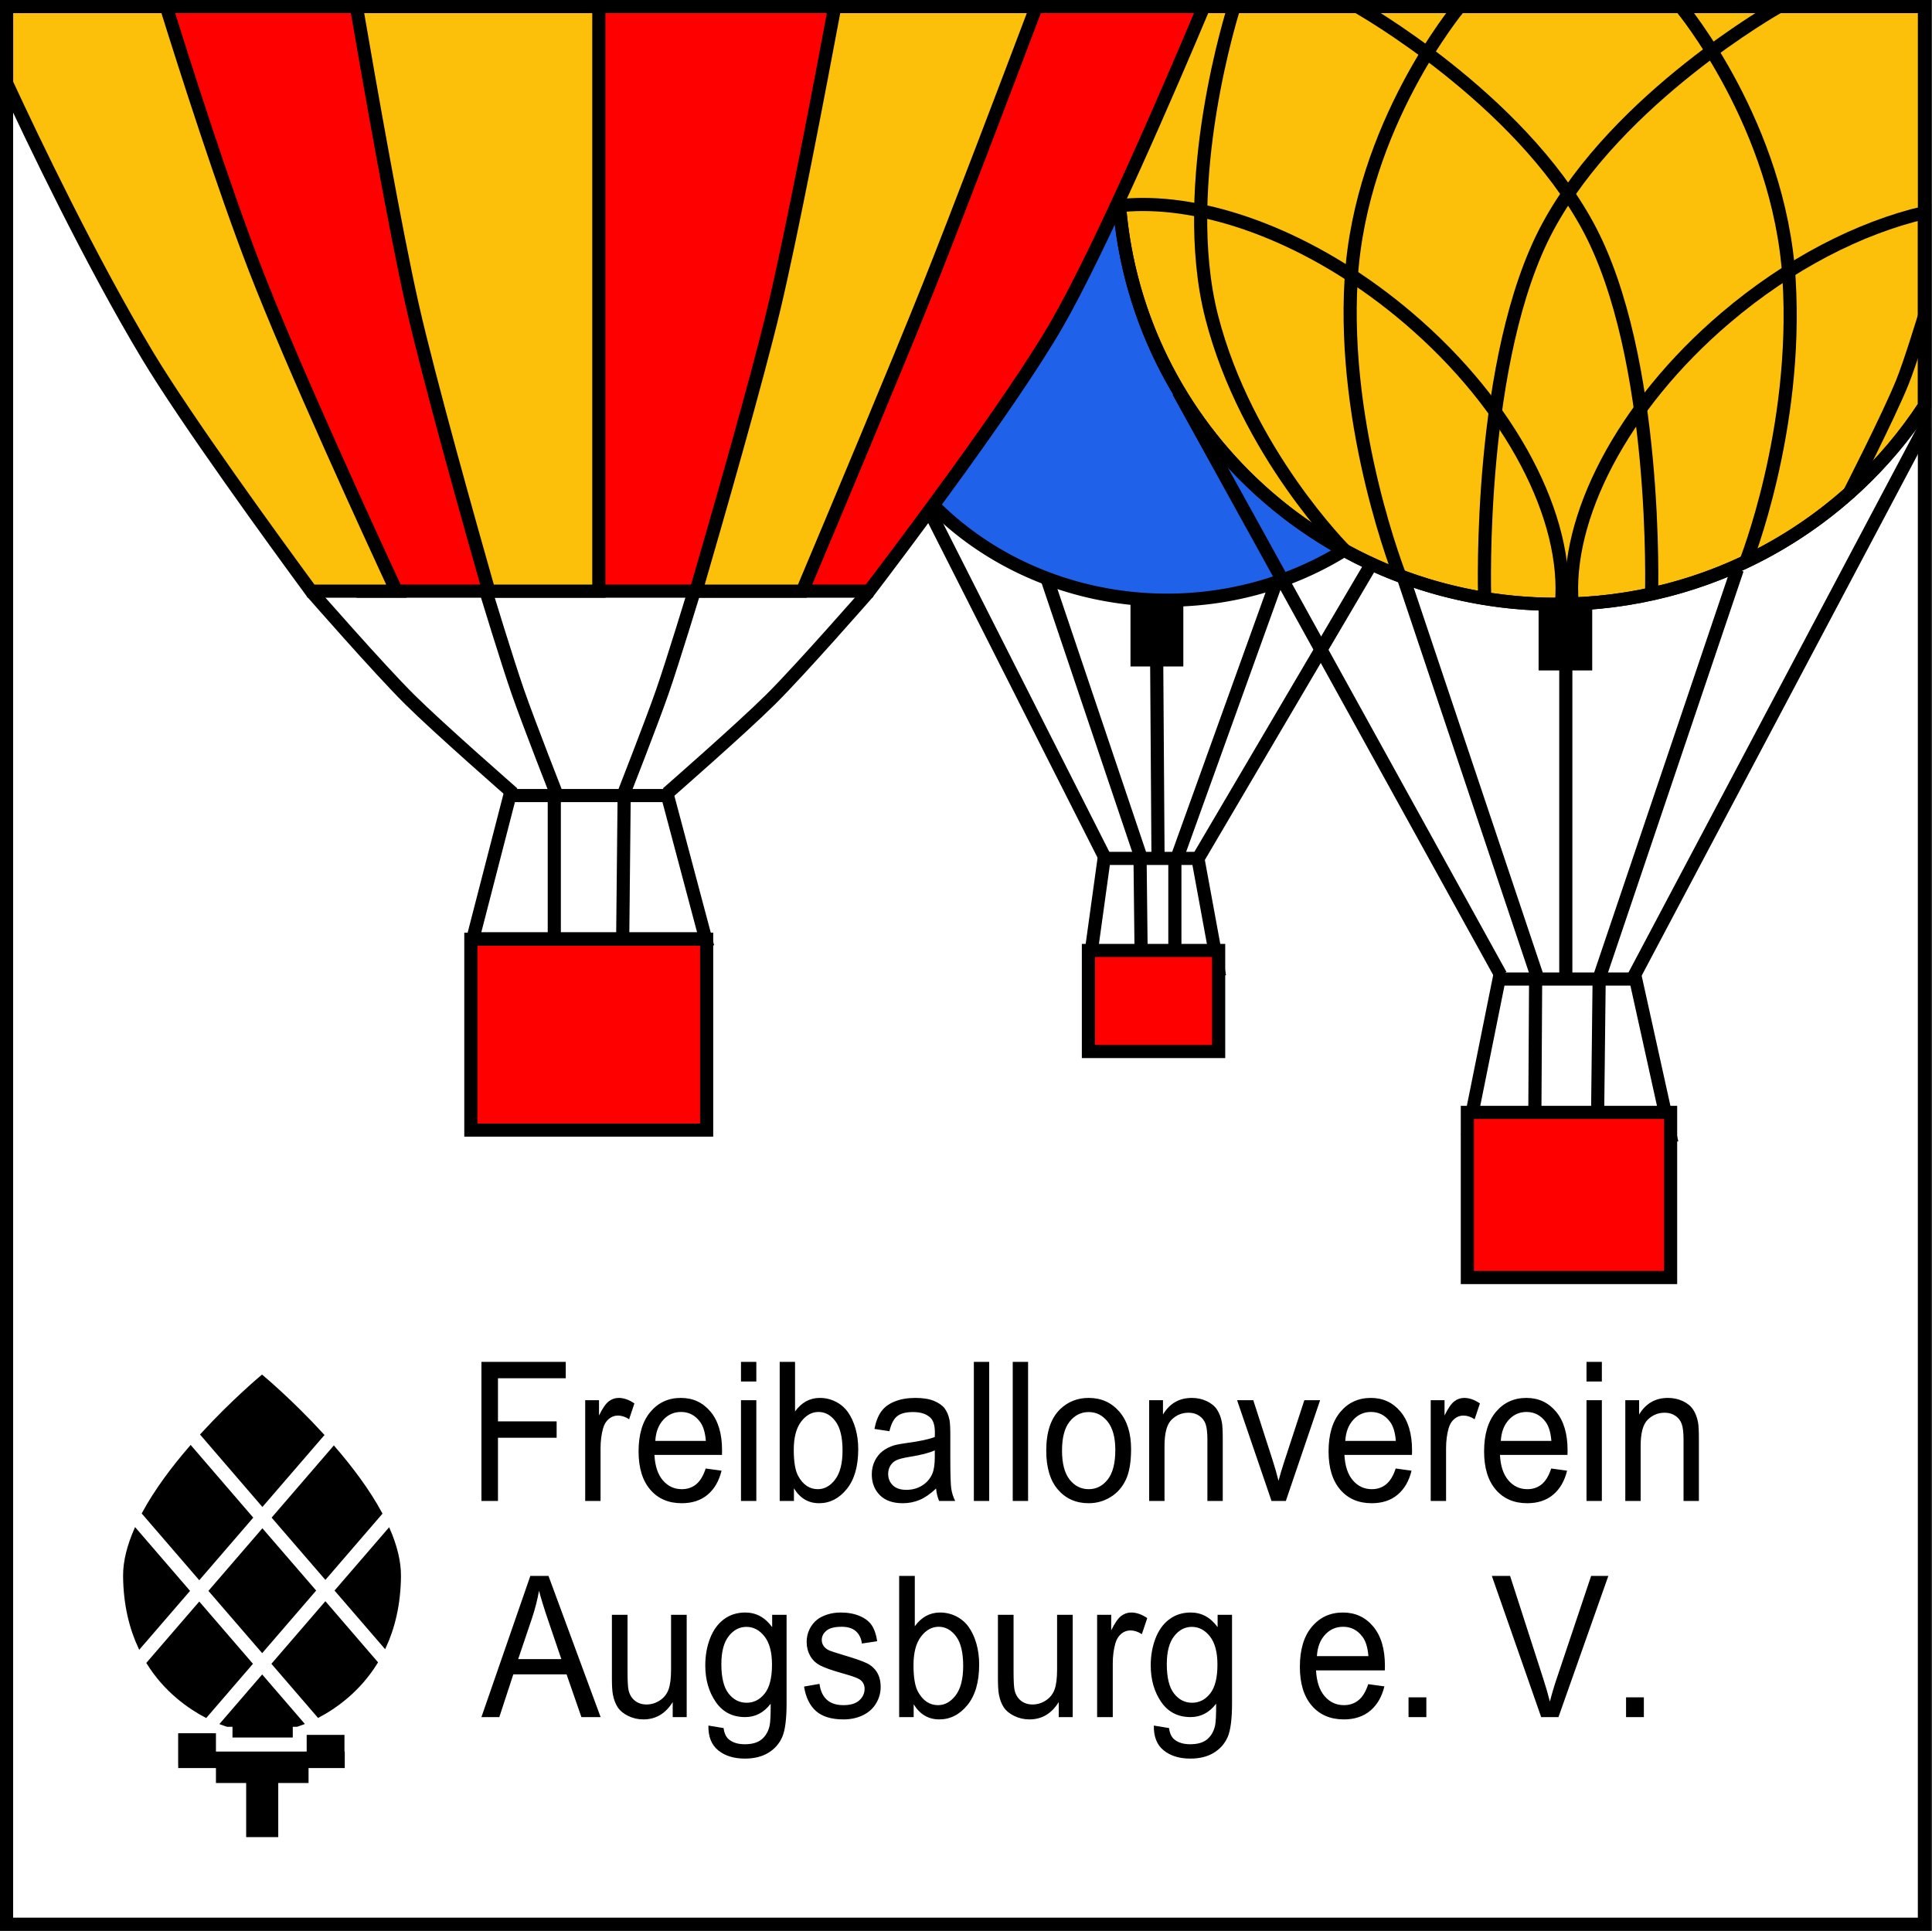
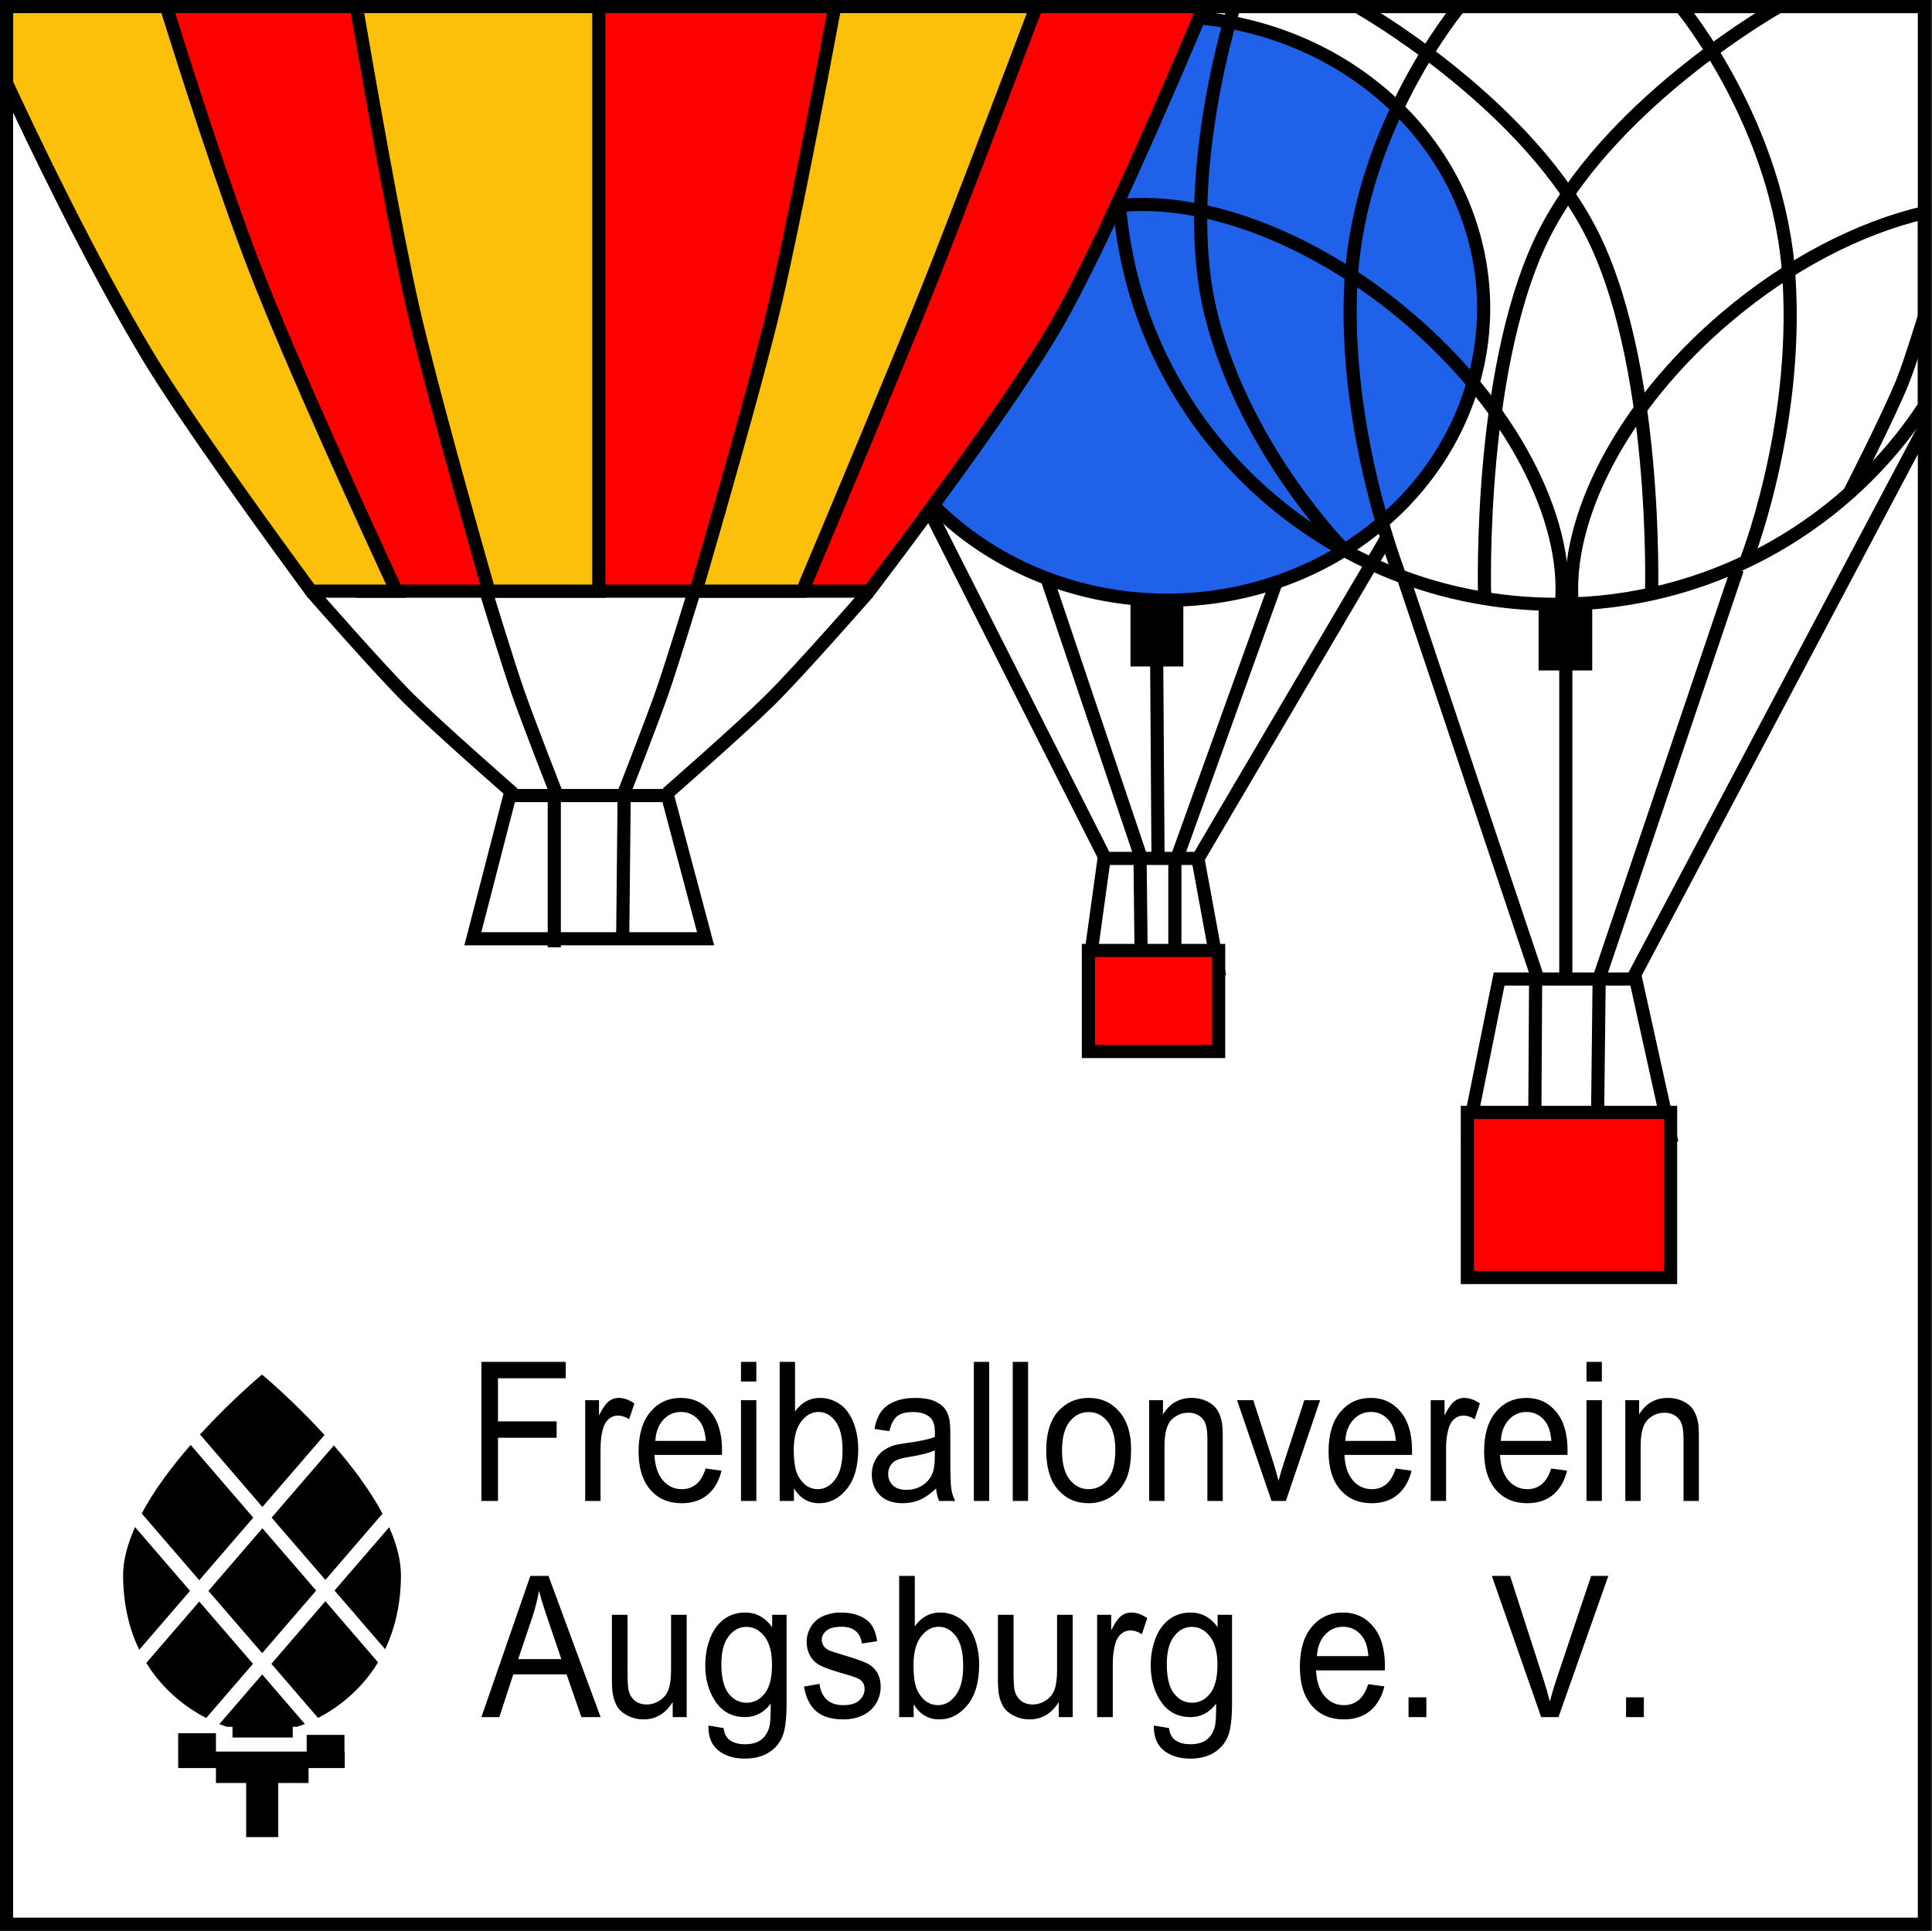
<svg xmlns="http://www.w3.org/2000/svg" xmlns:ns1="http://sodipodi.sourceforge.net/DTD/sodipodi-0.dtd" xmlns:ns2="http://www.inkscape.org/namespaces/inkscape" width="735.139" height="734.765" id="svg3596" ns1:version="0.32" ns2:version="0.46" version="1.0" ns1:docname="Freiballonverein Augsburg Logo.svg" ns2:output_extension="org.inkscape.output.svg.inkscape">
  <rect width="100%" height="100%" fill="#333333" stroke="none" />
  <defs id="defs3598">
    <ns2:perspective ns1:type="inkscape:persp3d" ns2:vp_x="0 : 526.18109 : 1" ns2:vp_y="0 : 1000 : 0" ns2:vp_z="744.09448 : 526.18109 : 1" ns2:persp3d-origin="372.04724 : 350.78739 : 1" id="perspective3604" />
  </defs>
  <ns1:namedview id="base" pagecolor="#ffffff" bordercolor="#666666" borderopacity="1.0" ns2:pageopacity="0.0" ns2:pageshadow="2" ns2:zoom="0.5215978" ns2:cx="367.56973" ns2:cy="367.38257" ns2:document-units="px" ns2:current-layer="layer1" showgrid="false" ns2:window-width="1024" ns2:window-height="749" ns2:window-x="0" ns2:window-y="0" />
  <g ns2:label="Ebene 1" ns2:groupmode="layer" id="layer1" transform="translate(10.718,-178.071)">
    <g id="g2537" transform="translate(-204.039,55.269)">
      <rect y="125.316" x="195.821" height="729.751" width="729.751" id="rect2449" style="fill:#ffffff;fill-opacity:1;stroke:#000000;stroke-width:5;stroke-miterlimit:4;stroke-dasharray:none;stroke-dashoffset:0;stroke-opacity:1" />
      <path id="path3465" d="M 613.449,448.614 L 540.817,305.059" style="fill:none;fill-rule:evenodd;stroke:#000000;stroke-width:5;stroke-linecap:butt;stroke-linejoin:miter;stroke-miterlimit:4;stroke-dasharray:none;stroke-opacity:1" />
      <path ns1:nodetypes="cc" id="path3467" d="M 627.924,450.423 L 584.396,321.295" style="fill:none;fill-rule:evenodd;stroke:#000000;stroke-width:5;stroke-linecap:butt;stroke-linejoin:miter;stroke-miterlimit:4;stroke-dasharray:none;stroke-opacity:1" />
      <path id="path3473" d="M 633.957,449.469 L 633.102,323.004" style="fill:none;fill-rule:evenodd;stroke:#000000;stroke-width:5;stroke-linecap:butt;stroke-linejoin:miter;stroke-miterlimit:4;stroke-dasharray:none;stroke-opacity:1" />
      <path id="path3471" d="M 640.793,450.323 L 686.936,322.149" style="fill:none;fill-rule:evenodd;stroke:#000000;stroke-width:5;stroke-linecap:butt;stroke-linejoin:miter;stroke-miterlimit:4;stroke-dasharray:none;stroke-opacity:1" />
      <path transform="translate(-194.049,93.999)" d="M 951.908,146.119 A 120.484,111.084 0 1 1 710.94,146.119 A 120.484,111.084 0 1 1 951.908,146.119 z" ns1:ry="111.08438" ns1:rx="120.48383" ns1:cy="146.11868" ns1:cx="831.42389" id="path3453" style="fill:#2061ea;fill-opacity:1;stroke:#000000;stroke-width:5;stroke-miterlimit:4;stroke-dasharray:none;stroke-dashoffset:0;stroke-opacity:1" ns1:type="arc" />
      <path ns1:nodetypes="cc" id="path3469" d="M 649.135,449.62 L 721.115,327.276" style="fill:none;fill-rule:evenodd;stroke:#000000;stroke-width:5;stroke-linecap:butt;stroke-linejoin:miter;stroke-miterlimit:4;stroke-dasharray:none;stroke-opacity:1" />
      <g transform="translate(-195.758,95.708)" id="g3431">
        <rect style="opacity:1;fill:#000000;fill-opacity:1;stroke:#000000;stroke-width:4.785;stroke-miterlimit:4;stroke-dasharray:none;stroke-dashoffset:0;stroke-opacity:1" id="rect3429" width="15.622" height="22.269" x="976.916" y="257.569" />
        <g id="g3398">
-           <path id="path3334" d="M 826.906,29.594 C 818.904,48.882 814.5,69.996 814.5,92.125 C 814.5,183.178 889.196,257.062 981.25,257.062 C 1039.977,257.062 1091.63,226.982 1121.344,181.562 L 1121.344,29.594 L 826.906,29.594 z" style="fill:#fcc00a;fill-opacity:1;stroke:#000000;stroke-width:5;stroke-miterlimit:4;stroke-dashoffset:0;stroke-opacity:1" />
          <path id="path3340" d="M 823.531,104.906 C 820.643,104.921 817.805,105.083 815.062,105.375 C 821.892,190.238 893.706,257.062 981.25,257.062 C 981.907,257.062 982.564,257.039 983.219,257.031 C 986.109,224.635 964.462,181.779 924.906,148.094 C 891.784,119.887 853.928,104.754 823.531,104.906 z" style="fill:none;fill-opacity:1;stroke:#000000;stroke-width:5;stroke-miterlimit:4;stroke-dasharray:none;stroke-dashoffset:0;stroke-opacity:1" />
          <path id="path3345" d="M 1121.344,108 C 1096.768,113.75 1069.919,127.406 1045.625,148.094 C 1006.107,181.747 984.471,224.552 987.312,256.938 C 1043.526,254.951 1092.654,225.416 1121.344,181.562 L 1121.344,108 z" style="fill:none;fill-opacity:1;stroke:#000000;stroke-width:5;stroke-miterlimit:4;stroke-dasharray:none;stroke-dashoffset:0;stroke-opacity:1" />
          <path ns1:nodetypes="czc" id="path3364" d="M 905.902,29.812 C 905.902,29.812 966.693,64.028 993.337,113.268 C 1020.259,163.022 1017.505,253.587 1017.505,253.587" style="fill:none;fill-rule:evenodd;stroke:#000000;stroke-width:5;stroke-linecap:butt;stroke-linejoin:miter;stroke-miterlimit:4;stroke-dasharray:none;stroke-opacity:1" />
          <path style="fill:none;fill-rule:evenodd;stroke:#000000;stroke-width:5;stroke-linecap:butt;stroke-linejoin:miter;stroke-miterlimit:4;stroke-dasharray:none;stroke-opacity:1" d="M 1065.585,29.812 C 1065.585,29.812 1004.794,64.028 978.15,113.268 C 951.228,163.022 953.981,253.587 953.981,253.587" id="path3366" ns1:nodetypes="czc" />
          <path ns1:nodetypes="czc" id="path3368" d="M 944.217,29.907 C 944.217,29.907 906.824,74.751 903.202,133.301 C 899.632,191 922,246.949 922,246.949" style="fill:none;fill-rule:evenodd;stroke:#000000;stroke-width:5;stroke-linecap:butt;stroke-linejoin:miter;stroke-miterlimit:4;stroke-dasharray:none;stroke-opacity:1" />
          <path style="fill:none;fill-rule:evenodd;stroke:#000000;stroke-width:5;stroke-linecap:butt;stroke-linejoin:miter;stroke-miterlimit:4;stroke-dasharray:none;stroke-opacity:1" d="M 1028.815,29.907 C 1028.815,29.907 1066.209,74.751 1069.831,133.301 C 1073.401,191 1053.169,241.395 1053.169,241.395" id="path3370" ns1:nodetypes="czc" />
          <path ns1:nodetypes="czc" id="path3372" d="M 858.596,29.885 C 858.596,29.885 837.077,96.714 850.137,147.708 C 863.342,199.27 900.891,236.669 900.891,236.669" style="fill:none;fill-rule:evenodd;stroke:#000000;stroke-width:5;stroke-linecap:butt;stroke-linejoin:miter;stroke-miterlimit:4;stroke-dasharray:none;stroke-opacity:1" />
          <path ns1:nodetypes="csc" id="path3376" d="M 1092.429,215.381 C 1092.429,215.381 1107.624,185.711 1112.972,172.481 C 1115.98,165.041 1121.431,147.104 1121.431,147.104" style="fill:none;fill-rule:evenodd;stroke:#000000;stroke-width:5;stroke-linecap:butt;stroke-linejoin:miter;stroke-miterlimit:4;stroke-dasharray:none;stroke-opacity:1" />
        </g>
        <path style="fill:none;fill-rule:evenodd;stroke:#000000;stroke-width:5;stroke-linecap:butt;stroke-linejoin:miter;stroke-miterlimit:4;stroke-dasharray:none;stroke-opacity:1" d="M 948.051,456.464 L 959.5,399.668 L 1011.463,399.668 L 1024.549,458.881 L 948.051,456.464 z" id="path3413" ns1:nodetypes="ccccc" />
        <path style="fill:none;fill-rule:evenodd;stroke:#000000;stroke-width:5;stroke-linecap:butt;stroke-linejoin:miter;stroke-miterlimit:4;stroke-dasharray:none;stroke-opacity:1" d="M 973.397,399.668 L 973.095,451.631" id="path3415" />
        <path style="fill:none;fill-rule:evenodd;stroke:#000000;stroke-width:5;stroke-linecap:butt;stroke-linejoin:miter;stroke-miterlimit:4;stroke-dasharray:none;stroke-opacity:1" d="M 997.566,399.668 L 996.962,452.839" id="path3417" />
        <rect style="opacity:1;fill:#ff0000;fill-opacity:1;stroke:#000000;stroke-width:5;stroke-miterlimit:4;stroke-dasharray:none;stroke-dashoffset:0;stroke-opacity:1" id="rect3409" width="77.34" height="62.839" x="947.416" y="450.422" />
        <path style="fill:none;fill-rule:evenodd;stroke:#000000;stroke-width:5;stroke-linecap:butt;stroke-linejoin:miter;stroke-miterlimit:4;stroke-dasharray:none;stroke-opacity:1" d="M 1010.557,399.063 L 1121.718,189.173" id="path3419" ns1:nodetypes="cc" />
        <path style="fill:none;fill-rule:evenodd;stroke:#000000;stroke-width:5;stroke-linecap:butt;stroke-linejoin:miter;stroke-miterlimit:4;stroke-dasharray:none;stroke-opacity:1" d="M 997.868,398.459 L 1050.133,243.779" id="path3421" ns1:nodetypes="cc" />
        <path style="fill:none;fill-rule:evenodd;stroke:#000000;stroke-width:5;stroke-linecap:butt;stroke-linejoin:miter;stroke-miterlimit:4;stroke-dasharray:none;stroke-opacity:1" d="M 974.002,398.761 L 923.247,247.404" id="path3423" ns1:nodetypes="cc" />
-         <path style="fill:none;fill-rule:evenodd;stroke:#000000;stroke-width:5;stroke-linecap:butt;stroke-linejoin:miter;stroke-miterlimit:4;stroke-dasharray:none;stroke-opacity:1" d="M 960.105,398.157 L 837.448,176.107" id="path3425" ns1:nodetypes="cc" />
        <path style="fill:none;fill-rule:evenodd;stroke:#000000;stroke-width:5;stroke-linecap:butt;stroke-linejoin:miter;stroke-miterlimit:4;stroke-dasharray:none;stroke-opacity:1" d="M 984.878,400.876 L 984.878,253.447" id="path3427" />
      </g>
      <g transform="translate(-195.758,95.708)" id="g3320">
        <path style="fill:none;fill-rule:evenodd;stroke:#000000;stroke-width:5;stroke-linecap:butt;stroke-linejoin:miter;stroke-miterlimit:4;stroke-dasharray:none;stroke-opacity:1" d="M 568.998,384.349 L 583.072,329.835 L 643.066,329.835 L 657.568,384.349 L 568.998,384.349 z" id="path3304" ns1:nodetypes="ccccc" />
        <path style="fill:#ff0000;fill-rule:evenodd;stroke:#000000;stroke-width:5;stroke-linecap:butt;stroke-linejoin:miter;stroke-miterlimit:4;stroke-dasharray:none;stroke-opacity:1" d="M 421.719,29.594 L 526.375,252.062 L 719.75,252.062 C 730.793,237.562 774.002,180.41 791.25,150.406 C 808.059,121.166 834.461,59.78 847.156,29.594 L 421.719,29.594 z" id="path3281" />
        <path style="fill:none;fill-rule:evenodd;stroke:#000000;stroke-width:5;stroke-linecap:butt;stroke-linejoin:miter;stroke-miterlimit:4;stroke-dasharray:none;stroke-opacity:1" d="M 599.99,330.182 L 599.99,387.583" id="path3306" />
        <path style="fill:#fcc00a;fill-opacity:1;fill-rule:evenodd;stroke:#000000;stroke-width:5;stroke-linecap:butt;stroke-linejoin:miter;stroke-miterlimit:4;stroke-dasharray:none;stroke-opacity:1" d="M 391.594,29.594 L 391.594,58.75 C 401.467,80.055 423.532,126.286 445.188,162.344 C 459.911,186.859 493.516,233.072 507.469,252.062 L 539.938,252.062 C 530.155,230.968 500.301,166.079 486.094,129.281 C 473.988,97.926 459.883,53.767 452.344,29.594 L 391.594,29.594 z" id="path3263" />
        <path style="fill:#fcc00a;fill-opacity:1;fill-rule:evenodd;stroke:#000000;stroke-width:5;stroke-linecap:butt;stroke-linejoin:miter;stroke-miterlimit:4;stroke-dasharray:none;stroke-opacity:1" d="M 524.688,29.594 C 529.807,59.424 539.575,115.086 546.031,143.562 C 552.499,172.091 568.327,228.288 575.094,252.062 L 616.938,252.062 L 616.938,29.594 L 524.688,29.594 z" id="path3271" />
        <path style="fill:#fcc00a;fill-opacity:1;fill-rule:evenodd;stroke:#000000;stroke-width:5;stroke-linecap:butt;stroke-linejoin:miter;stroke-miterlimit:4;stroke-dasharray:none;stroke-opacity:1" d="M 706.719,29.594 C 700.92,60.629 690.395,115.82 683.594,144.406 C 677.046,171.927 661.578,225.705 653.906,252.062 L 694.375,252.062 C 706.099,224.216 730.722,165.531 742.562,135.875 C 753.201,109.23 772.025,59.676 783.406,29.594 L 706.719,29.594 z" id="path3276" />
-         <rect style="opacity:1;fill:#ff0000;fill-opacity:1;stroke:#000000;stroke-width:5;stroke-miterlimit:4;stroke-dasharray:none;stroke-dashoffset:0;stroke-opacity:1" id="rect3302" width="89.722" height="72.632" x="568.239" y="384.523" />
        <path style="fill:none;fill-rule:evenodd;stroke:#000000;stroke-width:5;stroke-linecap:butt;stroke-linejoin:miter;stroke-miterlimit:4;stroke-dasharray:none;stroke-opacity:1" d="M 626.576,330.182 L 626.008,385.41" id="path3308" ns1:nodetypes="cc" />
        <path style="fill:none;fill-rule:evenodd;stroke:#000000;stroke-width:5;stroke-linecap:butt;stroke-linejoin:miter;stroke-miterlimit:4;stroke-dasharray:none;stroke-opacity:1" d="M 507.695,252.389 C 507.695,252.389 533.435,281.858 545.006,293.325 C 556.308,304.526 584.28,328.974 584.28,328.974" id="path3312" ns1:nodetypes="csc" />
        <path ns1:nodetypes="csc" id="path3314" d="M 719.562,252.389 C 719.562,252.389 693.822,281.858 682.251,293.325 C 670.949,304.526 642.977,328.974 642.977,328.974" style="fill:none;fill-rule:evenodd;stroke:#000000;stroke-width:5;stroke-linecap:butt;stroke-linejoin:miter;stroke-miterlimit:4;stroke-dasharray:none;stroke-opacity:1" />
        <path style="fill:none;fill-rule:evenodd;stroke:#000000;stroke-width:5;stroke-linecap:butt;stroke-linejoin:miter;stroke-miterlimit:4;stroke-dasharray:none;stroke-opacity:1" d="M 574.008,252.238 C 574.008,252.238 582.157,278.988 586.093,290.304 C 590.296,302.387 601.198,330.182 601.198,330.182" id="path3316" ns1:nodetypes="csc" />
        <path ns1:nodetypes="csc" id="path3318" d="M 653.198,252.238 C 653.198,252.238 645.05,278.988 641.114,290.304 C 636.911,302.387 626.008,330.182 626.008,330.182" style="fill:none;fill-rule:evenodd;stroke:#000000;stroke-width:5;stroke-linecap:butt;stroke-linejoin:miter;stroke-miterlimit:4;stroke-dasharray:none;stroke-opacity:1" />
      </g>
      <path ns1:nodetypes="ccccc" id="path3459" d="M 607.895,489.63 L 613.449,449.469 L 649.124,449.469 L 656.815,491.339 L 607.895,489.63 z" style="fill:none;fill-rule:evenodd;stroke:#000000;stroke-width:5;stroke-linecap:butt;stroke-linejoin:miter;stroke-miterlimit:4;stroke-dasharray:none;stroke-opacity:1" />
      <path id="path3461" d="M 627.121,449.469 L 627.548,487.921" style="fill:none;fill-rule:evenodd;stroke:#000000;stroke-width:5;stroke-linecap:butt;stroke-linejoin:miter;stroke-miterlimit:4;stroke-dasharray:none;stroke-opacity:1" />
      <path id="path3463" d="M 640.366,449.469 L 640.366,489.63" style="fill:none;fill-rule:evenodd;stroke:#000000;stroke-width:5;stroke-linecap:butt;stroke-linejoin:miter;stroke-miterlimit:4;stroke-dasharray:none;stroke-opacity:1" />
      <rect y="484.503" x="607.468" height="38.452" width="49.561" id="rect3455" style="fill:#ff0000;fill-opacity:1;stroke:#000000;stroke-width:5;stroke-miterlimit:4;stroke-dasharray:none;stroke-dashoffset:0;stroke-opacity:1" />
      <rect y="353.082" x="625.98" height="20.846" width="15.105" id="rect3475" style="fill:#000000;fill-opacity:1;stroke:#000000;stroke-width:5;stroke-miterlimit:4;stroke-dasharray:none;stroke-dashoffset:0;stroke-opacity:1" />
      <g transform="matrix(0.913,0,0,1,-154.916,98.213)" id="g3527">
        <path style="fill:#000000;fill-rule:evenodd;stroke:#000000;stroke-width:1px;stroke-linecap:butt;stroke-linejoin:miter;stroke-opacity:1" d="M 490.625,548.312 C 490.625,548.312 478.546,557.472 465.469,570.5 L 490.781,597.344 L 515.969,570.688 C 502.819,557.559 490.625,548.312 490.625,548.312 z M 460.875,575.188 C 453.549,582.903 446.325,591.64 441.094,600.469 L 464.469,625.219 L 486.281,602.125 L 460.875,575.188 z M 520.562,575.375 L 495.312,602.125 L 517.031,625.094 L 540.219,600.531 C 535.029,591.746 527.849,583.067 520.562,575.375 z M 437.844,606.594 C 434.937,612.698 433.158,618.736 433.219,624.438 C 433.337,635.369 435.846,644.282 439.562,651.562 L 459.938,630 L 437.844,606.594 z M 543.469,606.656 L 521.531,629.875 L 541.812,651.344 C 545.466,644.104 547.915,635.257 548.031,624.438 C 548.092,618.762 546.351,612.733 543.469,606.656 z M 490.781,606.906 L 468.969,630 L 490.688,652.969 L 512.5,629.875 L 490.781,606.906 z M 517.031,634.656 L 495.219,657.75 L 514.094,677.75 C 521.188,674.333 531.06,668.026 538.344,657.25 L 517.031,634.656 z M 464.469,634.781 L 443.031,657.469 C 450.331,668.161 460.191,674.399 467.25,677.781 L 486.156,657.75 L 464.469,634.781 z M 490.688,662.531 L 473.75,680.469 C 475.15,680.946 476.125,681.219 476.125,681.219 L 478.812,681.219 L 478.812,685.312 L 502.938,685.312 L 502.938,681.219 L 505.125,681.219 C 505.125,681.219 506.139,680.938 507.594,680.438 L 490.688,662.531 z" id="path3479" />
        <path ns1:nodetypes="ccccccccccccccccccccc" style="opacity:1;fill:#000000;fill-opacity:1;stroke:#000000;stroke-width:1;stroke-miterlimit:4;stroke-dasharray:none;stroke-dashoffset:0;stroke-opacity:1" d="M 456.17,684.676 L 456.17,696.02 L 456.202,696.02 L 456.202,696.926 L 471.92,696.926 L 471.92,702.614 L 484.514,702.614 L 484.514,723.207 L 496.889,723.207 L 496.889,702.614 L 509.514,702.614 L 509.514,696.926 L 524.608,696.926 L 524.608,691.645 L 524.483,691.645 L 524.483,685.301 L 509.733,685.301 L 509.733,691.645 L 470.92,691.645 L 470.92,684.676 L 456.17,684.676 z" id="rect3513" />
      </g>
      <path id="text3531" d="M 376.508,693.988 L 376.508,641.062 L 408.596,641.062 L 408.596,647.308 L 382.802,647.308 L 382.802,663.698 L 405.125,663.698 L 405.125,669.944 L 382.802,669.944 L 382.802,693.988 L 376.508,693.988 z M 415.994,693.988 L 415.994,655.647 L 421.25,655.647 L 421.25,661.46 C 422.591,658.74 423.829,656.947 424.965,656.081 C 426.1,655.214 427.349,654.781 428.712,654.781 C 430.68,654.781 432.681,655.479 434.714,656.875 L 432.703,662.904 C 431.275,661.965 429.848,661.496 428.42,661.496 C 427.144,661.496 425.998,661.923 424.981,662.778 C 423.964,663.632 423.24,664.817 422.807,666.334 C 422.158,668.644 421.834,671.171 421.834,673.915 L 421.834,693.988 L 415.994,693.988 z M 461.839,681.641 L 467.873,682.471 C 466.922,686.394 465.159,689.439 462.585,691.605 C 460.011,693.771 456.723,694.854 452.722,694.854 C 447.682,694.854 443.686,693.127 440.733,689.674 C 437.781,686.22 436.304,681.376 436.304,675.143 C 436.304,668.692 437.797,663.686 440.782,660.124 C 443.767,656.562 447.638,654.781 452.397,654.781 C 457.004,654.781 460.768,656.526 463.688,660.016 C 466.608,663.506 468.068,668.416 468.068,674.745 C 468.068,675.131 468.057,675.708 468.036,676.478 L 442.339,676.478 C 442.555,680.69 443.626,683.915 445.551,686.154 C 447.476,688.392 449.877,689.511 452.754,689.511 C 454.895,689.511 456.723,688.885 458.237,687.634 C 459.751,686.382 460.952,684.385 461.839,681.641 L 461.839,681.641 z M 442.664,671.135 L 461.903,671.135 C 461.644,667.91 460.908,665.491 459.697,663.879 C 457.837,661.376 455.425,660.124 452.462,660.124 C 449.78,660.124 447.525,661.123 445.697,663.121 C 443.869,665.118 442.858,667.79 442.664,671.135 L 442.664,671.135 z M 475.271,648.535 L 475.271,641.062 L 481.111,641.062 L 481.111,648.535 L 475.271,648.535 z M 475.271,693.988 L 475.271,655.647 L 481.111,655.647 L 481.111,693.988 L 475.271,693.988 z M 495.419,693.988 L 490.001,693.988 L 490.001,641.062 L 495.841,641.062 L 495.841,659.944 C 498.307,656.502 501.454,654.781 505.283,654.781 C 507.402,654.781 509.409,655.256 511.301,656.207 C 513.194,657.158 514.751,658.494 515.973,660.214 C 517.195,661.935 518.152,664.011 518.845,666.442 C 519.537,668.873 519.883,671.472 519.883,674.24 C 519.883,680.811 518.423,685.889 515.503,689.475 C 512.583,693.061 509.079,694.854 504.991,694.854 C 500.924,694.854 497.734,692.965 495.419,689.186 L 495.419,693.988 z M 495.354,674.529 C 495.354,679.126 495.917,682.447 497.042,684.493 C 498.88,687.838 501.368,689.511 504.504,689.511 C 507.056,689.511 509.263,688.278 511.123,685.811 C 512.983,683.344 513.913,679.667 513.913,674.782 C 513.913,669.775 513.021,666.081 511.236,663.698 C 509.452,661.316 507.294,660.124 504.763,660.124 C 502.211,660.124 500.005,661.358 498.145,663.825 C 496.284,666.292 495.354,669.86 495.354,674.529 L 495.354,674.529 z M 549.505,689.258 C 547.342,691.304 545.26,692.748 543.26,693.591 C 541.259,694.433 539.112,694.854 536.819,694.854 C 533.034,694.854 530.125,693.825 528.092,691.768 C 526.058,689.71 525.042,687.08 525.042,683.879 C 525.042,682.002 525.426,680.287 526.193,678.735 C 526.961,677.182 527.967,675.937 529.211,674.998 C 530.455,674.06 531.855,673.35 533.413,672.868 C 534.559,672.531 536.289,672.206 538.604,671.893 C 543.319,671.268 546.791,670.522 549.019,669.655 C 549.04,668.765 549.051,668.199 549.051,667.958 C 549.051,665.311 548.499,663.446 547.396,662.362 C 545.904,660.894 543.687,660.16 540.745,660.16 C 537.998,660.16 535.97,660.696 534.662,661.767 C 533.353,662.838 532.385,664.733 531.758,667.453 L 526.047,666.586 C 526.567,663.867 527.421,661.671 528.611,659.998 C 529.8,658.325 531.52,657.037 533.769,656.135 C 536.019,655.232 538.625,654.781 541.589,654.781 C 544.53,654.781 546.92,655.166 548.759,655.936 C 550.598,656.706 551.949,657.675 552.815,658.842 C 553.68,660.01 554.286,661.484 554.632,663.265 C 554.826,664.372 554.924,666.37 554.924,669.258 L 554.924,677.922 C 554.924,683.964 555.048,687.784 555.297,689.385 C 555.545,690.985 556.038,692.52 556.773,693.988 L 550.673,693.988 C 550.068,692.64 549.678,691.064 549.505,689.258 L 549.505,689.258 z M 549.019,674.745 C 546.899,675.708 543.719,676.526 539.48,677.2 C 537.079,677.585 535.381,678.019 534.386,678.5 C 533.391,678.981 532.623,679.685 532.082,680.612 C 531.541,681.539 531.271,682.568 531.271,683.699 C 531.271,685.432 531.861,686.876 533.039,688.031 C 534.218,689.186 535.943,689.764 538.214,689.764 C 540.464,689.764 542.465,689.216 544.217,688.121 C 545.969,687.026 547.256,685.528 548.078,683.627 C 548.705,682.158 549.019,679.992 549.019,677.128 L 549.019,674.745 z M 563.878,693.988 L 563.878,641.062 L 569.719,641.062 L 569.719,693.988 L 563.878,693.988 z M 578.673,693.988 L 578.673,641.062 L 584.514,641.062 L 584.514,693.988 L 578.673,693.988 z M 591.424,674.818 C 591.424,667.718 593.198,662.459 596.745,659.041 C 599.709,656.201 603.321,654.781 607.582,654.781 C 612.319,654.781 616.191,656.508 619.197,659.962 C 622.204,663.415 623.707,668.187 623.707,674.276 C 623.707,679.21 623.042,683.091 621.712,685.919 C 620.382,688.747 618.446,690.943 615.904,692.508 C 613.363,694.072 610.589,694.854 607.582,694.854 C 602.759,694.854 598.86,693.133 595.886,689.692 C 592.911,686.25 591.424,681.292 591.424,674.818 L 591.424,674.818 z M 597.427,674.818 C 597.427,679.728 598.389,683.404 600.314,685.847 C 602.239,688.29 604.662,689.511 607.582,689.511 C 610.48,689.511 612.892,688.284 614.817,685.829 C 616.742,683.374 617.705,679.631 617.705,674.601 C 617.705,669.86 616.737,666.268 614.801,663.825 C 612.865,661.382 610.459,660.16 607.582,660.16 C 604.662,660.16 602.239,661.376 600.314,663.807 C 598.389,666.237 597.427,669.908 597.427,674.818 L 597.427,674.818 z M 630.586,693.988 L 630.586,655.647 L 635.842,655.647 L 635.842,661.099 C 638.372,656.887 642.028,654.781 646.808,654.781 C 648.885,654.781 650.794,655.196 652.535,656.027 C 654.276,656.857 655.579,657.946 656.444,659.294 C 657.31,660.642 657.915,662.242 658.261,664.095 C 658.478,665.299 658.586,667.405 658.586,670.413 L 658.586,693.988 L 652.746,693.988 L 652.746,670.666 C 652.746,668.018 652.519,666.039 652.064,664.727 C 651.61,663.415 650.804,662.368 649.647,661.586 C 648.49,660.804 647.133,660.413 645.575,660.413 C 643.088,660.413 640.941,661.291 639.135,663.048 C 637.329,664.805 636.426,668.139 636.426,673.049 L 636.426,693.988 L 630.586,693.988 z M 677.144,693.988 L 664.037,655.647 L 670.201,655.647 L 677.599,678.608 C 678.399,681.087 679.134,683.663 679.805,686.334 C 680.324,684.312 681.049,681.882 681.979,679.042 L 689.636,655.647 L 695.638,655.647 L 682.595,693.988 L 677.144,693.988 z M 724.384,681.641 L 730.419,682.471 C 729.467,686.394 727.705,689.439 725.131,691.605 C 722.557,693.771 719.269,694.854 715.267,694.854 C 710.228,694.854 706.231,693.127 703.279,689.674 C 700.326,686.22 698.85,681.376 698.85,675.143 C 698.85,668.692 700.343,663.686 703.328,660.124 C 706.312,656.562 710.184,654.781 714.943,654.781 C 719.55,654.781 723.314,656.526 726.234,660.016 C 729.154,663.506 730.614,668.416 730.614,674.745 C 730.614,675.131 730.603,675.708 730.581,676.478 L 704.885,676.478 C 705.101,680.69 706.172,683.915 708.097,686.154 C 710.022,688.392 712.423,689.511 715.3,689.511 C 717.441,689.511 719.269,688.885 720.783,687.634 C 722.297,686.382 723.498,684.385 724.384,681.641 L 724.384,681.641 z M 705.209,671.135 L 724.449,671.135 C 724.19,667.91 723.454,665.491 722.243,663.879 C 720.383,661.376 717.971,660.124 715.008,660.124 C 712.326,660.124 710.071,661.123 708.243,663.121 C 706.415,665.118 705.404,667.79 705.209,671.135 L 705.209,671.135 z M 737.719,693.988 L 737.719,655.647 L 742.976,655.647 L 742.976,661.46 C 744.317,658.74 745.555,656.947 746.69,656.081 C 747.826,655.214 749.075,654.781 750.438,654.781 C 752.406,654.781 754.407,655.479 756.44,656.875 L 754.429,662.904 C 753.001,661.965 751.573,661.496 750.146,661.496 C 748.87,661.496 747.723,661.923 746.707,662.778 C 745.69,663.632 744.965,664.817 744.533,666.334 C 743.884,668.644 743.56,671.171 743.56,673.915 L 743.56,693.988 L 737.719,693.988 z M 783.564,681.641 L 789.599,682.471 C 788.647,686.394 786.885,689.439 784.311,691.605 C 781.737,693.771 778.449,694.854 774.447,694.854 C 769.407,694.854 765.411,693.127 762.459,689.674 C 759.506,686.22 758.03,681.376 758.03,675.143 C 758.03,668.692 759.522,663.686 762.507,660.124 C 765.492,656.562 769.364,654.781 774.123,654.781 C 778.73,654.781 782.494,656.526 785.414,660.016 C 788.334,663.506 789.794,668.416 789.794,674.745 C 789.794,675.131 789.783,675.708 789.761,676.478 L 764.065,676.478 C 764.281,680.69 765.352,683.915 767.277,686.154 C 769.202,688.392 771.603,689.511 774.48,689.511 C 776.621,689.511 778.449,688.885 779.963,687.634 C 781.477,686.382 782.677,684.385 783.564,681.641 L 783.564,681.641 z M 764.389,671.135 L 783.629,671.135 C 783.37,667.91 782.634,665.491 781.423,663.879 C 779.563,661.376 777.151,660.124 774.188,660.124 C 771.506,660.124 769.251,661.123 767.423,663.121 C 765.595,665.118 764.584,667.79 764.389,671.135 L 764.389,671.135 z M 796.997,648.535 L 796.997,641.062 L 802.837,641.062 L 802.837,648.535 L 796.997,648.535 z M 796.997,693.988 L 796.997,655.647 L 802.837,655.647 L 802.837,693.988 L 796.997,693.988 z M 811.759,693.988 L 811.759,655.647 L 817.015,655.647 L 817.015,661.099 C 819.546,656.887 823.202,654.781 827.982,654.781 C 830.058,654.781 831.967,655.196 833.708,656.027 C 835.449,656.857 836.753,657.946 837.618,659.294 C 838.483,660.642 839.089,662.242 839.435,664.095 C 839.651,665.299 839.759,667.405 839.759,670.413 L 839.759,693.988 L 833.919,693.988 L 833.919,670.666 C 833.919,668.018 833.692,666.039 833.238,664.727 C 832.784,663.415 831.978,662.368 830.821,661.586 C 829.663,660.804 828.306,660.413 826.749,660.413 C 824.261,660.413 822.115,661.291 820.308,663.048 C 818.502,664.805 817.599,668.139 817.599,673.049 L 817.599,693.988 L 811.759,693.988 z" style="font-size:70.092px;font-style:normal;font-variant:normal;font-weight:normal;font-stretch:normal;text-align:start;line-height:100%;writing-mode:lr-tb;text-anchor:start;fill:#000000;fill-opacity:1;stroke:none;stroke-width:1px;stroke-linecap:butt;stroke-linejoin:miter;stroke-opacity:1;font-family:Arial;-inkscape-font-specification:Arial" />
      <path id="text3535" d="M 376.508,776.244 L 395.117,722.523 L 402.025,722.523 L 421.856,776.244 L 414.552,776.244 L 408.9,759.974 L 388.638,759.974 L 383.317,776.244 L 376.508,776.244 z M 390.489,754.184 L 406.917,754.184 L 401.859,739.306 C 400.317,734.787 399.171,731.073 398.422,728.166 C 397.805,731.611 396.935,735.031 395.811,738.427 L 390.489,754.184 z M 449.29,776.244 L 449.29,770.528 C 446.558,774.925 442.845,777.124 438.151,777.124 C 436.08,777.124 434.147,776.684 432.351,775.805 C 430.555,774.925 429.222,773.82 428.351,772.488 C 427.481,771.157 426.869,769.526 426.517,767.596 C 426.274,766.301 426.153,764.249 426.153,761.44 L 426.153,737.327 L 432.103,737.327 L 432.103,758.911 C 432.103,762.356 432.224,764.677 432.466,765.874 C 432.841,767.608 433.634,768.97 434.846,769.96 C 436.058,770.949 437.556,771.444 439.341,771.444 C 441.126,771.444 442.801,770.937 444.365,769.923 C 445.93,768.909 447.037,767.529 447.687,765.782 C 448.337,764.035 448.662,761.501 448.662,758.178 L 448.662,737.327 L 454.612,737.327 L 454.612,776.244 L 449.29,776.244 z M 462.875,779.469 L 468.659,780.422 C 468.902,782.401 469.574,783.842 470.675,784.746 C 472.152,785.968 474.168,786.578 476.724,786.578 C 479.478,786.578 481.605,785.968 483.103,784.746 C 484.602,783.525 485.615,781.814 486.144,779.616 C 486.453,778.272 486.596,775.45 486.574,771.151 C 483.974,774.547 480.734,776.244 476.856,776.244 C 472.031,776.244 468.296,774.314 465.651,770.454 C 463.007,766.595 461.685,761.965 461.685,756.566 C 461.685,752.853 462.291,749.426 463.503,746.287 C 464.715,743.148 466.472,740.723 468.775,739.013 C 471.077,737.303 473.782,736.448 476.889,736.448 C 481.032,736.448 484.447,738.305 487.136,742.018 L 487.136,737.327 L 492.622,737.327 L 492.622,770.968 C 492.622,777.026 492.066,781.32 490.953,783.848 C 489.84,786.377 488.078,788.374 485.665,789.84 C 483.252,791.306 480.283,792.038 476.757,792.038 C 472.57,792.038 469.188,790.994 466.61,788.905 C 464.032,786.817 462.787,783.671 462.875,779.469 L 462.875,779.469 z M 467.8,756.09 C 467.8,761.196 468.714,764.921 470.543,767.266 C 472.372,769.612 474.664,770.784 477.418,770.784 C 480.15,770.784 482.442,769.618 484.293,767.285 C 486.144,764.952 487.07,761.293 487.07,756.309 C 487.07,751.546 486.117,747.954 484.21,745.536 C 482.304,743.117 480.007,741.908 477.319,741.908 C 474.675,741.908 472.427,743.099 470.576,745.481 C 468.725,747.863 467.8,751.399 467.8,756.09 L 467.8,756.09 z M 499.266,764.628 L 505.149,763.602 C 505.48,766.216 506.4,768.219 507.909,769.612 C 509.419,771.004 511.529,771.7 514.239,771.7 C 516.971,771.7 518.999,771.084 520.321,769.85 C 521.643,768.616 522.304,767.169 522.304,765.507 C 522.304,764.017 521.72,762.845 520.552,761.989 C 519.737,761.403 517.709,760.658 514.47,759.754 C 510.107,758.533 507.083,757.476 505.397,756.584 C 503.712,755.693 502.434,754.459 501.563,752.883 C 500.693,751.307 500.258,749.567 500.258,747.661 C 500.258,745.927 500.616,744.32 501.332,742.842 C 502.048,741.364 503.023,740.137 504.257,739.16 C 505.182,738.402 506.444,737.761 508.042,737.236 C 509.639,736.711 511.352,736.448 513.181,736.448 C 515.936,736.448 518.354,736.888 520.436,737.767 C 522.519,738.647 524.056,739.838 525.047,741.34 C 526.039,742.842 526.722,744.852 527.096,747.368 L 521.279,748.248 C 521.015,746.244 520.249,744.681 518.982,743.557 C 517.715,742.433 515.925,741.871 513.611,741.871 C 510.879,741.871 508.928,742.372 507.761,743.374 C 506.593,744.375 506.009,745.548 506.009,746.892 C 506.009,747.747 506.251,748.516 506.736,749.2 C 507.221,749.909 507.981,750.495 509.017,750.959 C 509.612,751.204 511.363,751.766 514.272,752.645 C 518.481,753.891 521.417,754.911 523.081,755.705 C 524.744,756.499 526.05,757.653 526.997,759.168 C 527.945,760.682 528.419,762.564 528.419,764.811 C 528.419,767.01 527.84,769.08 526.683,771.022 C 525.526,772.965 523.857,774.467 521.676,775.53 C 519.494,776.593 517.026,777.124 514.272,777.124 C 509.711,777.124 506.235,776.073 503.844,773.972 C 501.453,771.871 499.927,768.757 499.266,764.628 L 499.266,764.628 z M 540.979,776.244 L 535.459,776.244 L 535.459,722.523 L 541.408,722.523 L 541.408,741.688 C 543.92,738.195 547.126,736.448 551.027,736.448 C 553.186,736.448 555.23,736.93 557.158,737.895 C 559.086,738.86 560.673,740.216 561.918,741.963 C 563.163,743.71 564.138,745.817 564.843,748.284 C 565.548,750.752 565.9,753.39 565.9,756.2 C 565.9,762.869 564.413,768.024 561.438,771.664 C 558.464,775.304 554.894,777.124 550.729,777.124 C 546.587,777.124 543.336,775.206 540.979,771.371 L 540.979,776.244 z M 540.913,756.493 C 540.913,761.159 541.485,764.53 542.631,766.607 C 544.504,770.003 547.038,771.7 550.233,771.7 C 552.834,771.7 555.081,770.448 556.976,767.944 C 558.871,765.44 559.819,761.709 559.819,756.749 C 559.819,751.668 558.91,747.918 557.092,745.499 C 555.274,743.081 553.076,741.871 550.498,741.871 C 547.898,741.871 545.65,743.123 543.755,745.627 C 541.86,748.132 540.913,751.753 540.913,756.493 L 540.913,756.493 z M 596.177,776.244 L 596.177,770.528 C 593.444,774.925 589.732,777.124 585.038,777.124 C 582.967,777.124 581.033,776.684 579.237,775.805 C 577.441,774.925 576.108,773.82 575.238,772.488 C 574.367,771.157 573.756,769.526 573.403,767.596 C 573.161,766.301 573.04,764.249 573.04,761.44 L 573.04,737.327 L 578.989,737.327 L 578.989,758.911 C 578.989,762.356 579.111,764.677 579.353,765.874 C 579.728,767.608 580.521,768.97 581.733,769.96 C 582.945,770.949 584.443,771.444 586.228,771.444 C 588.013,771.444 589.687,770.937 591.252,769.923 C 592.816,768.909 593.924,767.529 594.574,765.782 C 595.224,764.035 595.549,761.501 595.549,758.178 L 595.549,737.327 L 601.498,737.327 L 601.498,776.244 L 596.177,776.244 z M 610.786,776.244 L 610.786,737.327 L 616.141,737.327 L 616.141,743.227 C 617.507,740.467 618.768,738.647 619.925,737.767 C 621.082,736.888 622.355,736.448 623.743,736.448 C 625.748,736.448 627.786,737.156 629.858,738.573 L 627.808,744.693 C 626.354,743.74 624.9,743.264 623.445,743.264 C 622.145,743.264 620.977,743.697 619.942,744.565 C 618.906,745.432 618.168,746.635 617.727,748.174 C 617.066,750.52 616.736,753.085 616.736,755.87 L 616.736,776.244 L 610.786,776.244 z M 632.37,779.469 L 638.154,780.422 C 638.396,782.401 639.068,783.842 640.17,784.746 C 641.646,785.968 643.663,786.578 646.219,786.578 C 648.973,786.578 651.1,785.968 652.598,784.746 C 654.096,783.525 655.11,781.814 655.639,779.616 C 655.947,778.272 656.091,775.45 656.069,771.151 C 653.468,774.547 650.229,776.244 646.351,776.244 C 641.525,776.244 637.79,774.314 635.146,770.454 C 632.502,766.595 631.18,761.965 631.18,756.566 C 631.18,752.853 631.786,749.426 632.998,746.287 C 634.21,743.148 635.967,740.723 638.27,739.013 C 640.572,737.303 643.277,736.448 646.384,736.448 C 650.527,736.448 653.942,738.305 656.63,742.018 L 656.63,737.327 L 662.117,737.327 L 662.117,770.968 C 662.117,777.026 661.561,781.32 660.448,783.848 C 659.335,786.377 657.572,788.374 655.16,789.84 C 652.747,791.306 649.777,792.038 646.252,792.038 C 642.065,792.038 638.683,790.994 636.105,788.905 C 633.527,786.817 632.282,783.671 632.37,779.469 L 632.37,779.469 z M 637.295,756.09 C 637.295,761.196 638.209,764.921 640.038,767.266 C 641.867,769.612 644.158,770.784 646.913,770.784 C 649.645,770.784 651.937,769.618 653.788,767.285 C 655.639,764.952 656.564,761.293 656.564,756.309 C 656.564,751.546 655.611,747.954 653.705,745.536 C 651.799,743.117 649.502,741.908 646.814,741.908 C 644.17,741.908 641.922,743.099 640.071,745.481 C 638.22,747.863 637.295,751.399 637.295,756.09 L 637.295,756.09 z M 713.944,763.712 L 720.092,764.555 C 719.122,768.537 717.326,771.627 714.704,773.826 C 712.082,776.025 708.733,777.124 704.656,777.124 C 699.522,777.124 695.451,775.371 692.443,771.865 C 689.435,768.36 687.931,763.443 687.931,757.116 C 687.931,750.568 689.452,745.487 692.493,741.871 C 695.534,738.256 699.478,736.448 704.326,736.448 C 709.019,736.448 712.853,738.219 715.828,741.761 C 718.803,745.304 720.29,750.287 720.29,756.713 C 720.29,757.103 720.279,757.69 720.257,758.472 L 694.079,758.472 C 694.3,762.747 695.39,766.02 697.351,768.292 C 699.313,770.564 701.758,771.7 704.689,771.7 C 706.871,771.7 708.733,771.065 710.275,769.795 C 711.818,768.525 713.04,766.497 713.944,763.712 L 713.944,763.712 z M 694.41,753.048 L 714.01,753.048 C 713.746,749.774 712.996,747.319 711.762,745.682 C 709.867,743.142 707.411,741.871 704.392,741.871 C 701.659,741.871 699.362,742.885 697.5,744.913 C 695.638,746.941 694.608,749.652 694.41,753.048 L 694.41,753.048 z M 729.28,776.244 L 729.28,768.732 L 736.056,768.732 L 736.056,776.244 L 729.28,776.244 z M 779.752,776.244 L 760.978,722.523 L 767.919,722.523 L 780.512,761.55 C 781.526,764.677 782.374,767.608 783.057,770.345 C 783.807,767.413 784.677,764.481 785.669,761.55 L 798.757,722.523 L 805.302,722.523 L 786.33,776.244 L 779.752,776.244 z M 812.045,776.244 L 812.045,768.732 L 818.821,768.732 L 818.821,776.244 L 812.045,776.244 z" style="font-size:71.276px;font-style:normal;font-variant:normal;font-weight:normal;font-stretch:normal;text-align:start;line-height:100%;writing-mode:lr-tb;text-anchor:start;fill:#000000;fill-opacity:1;stroke:none;stroke-width:1px;stroke-linecap:butt;stroke-linejoin:miter;stroke-opacity:1;font-family:Arial;-inkscape-font-specification:Arial" />
    </g>
  </g>
</svg>